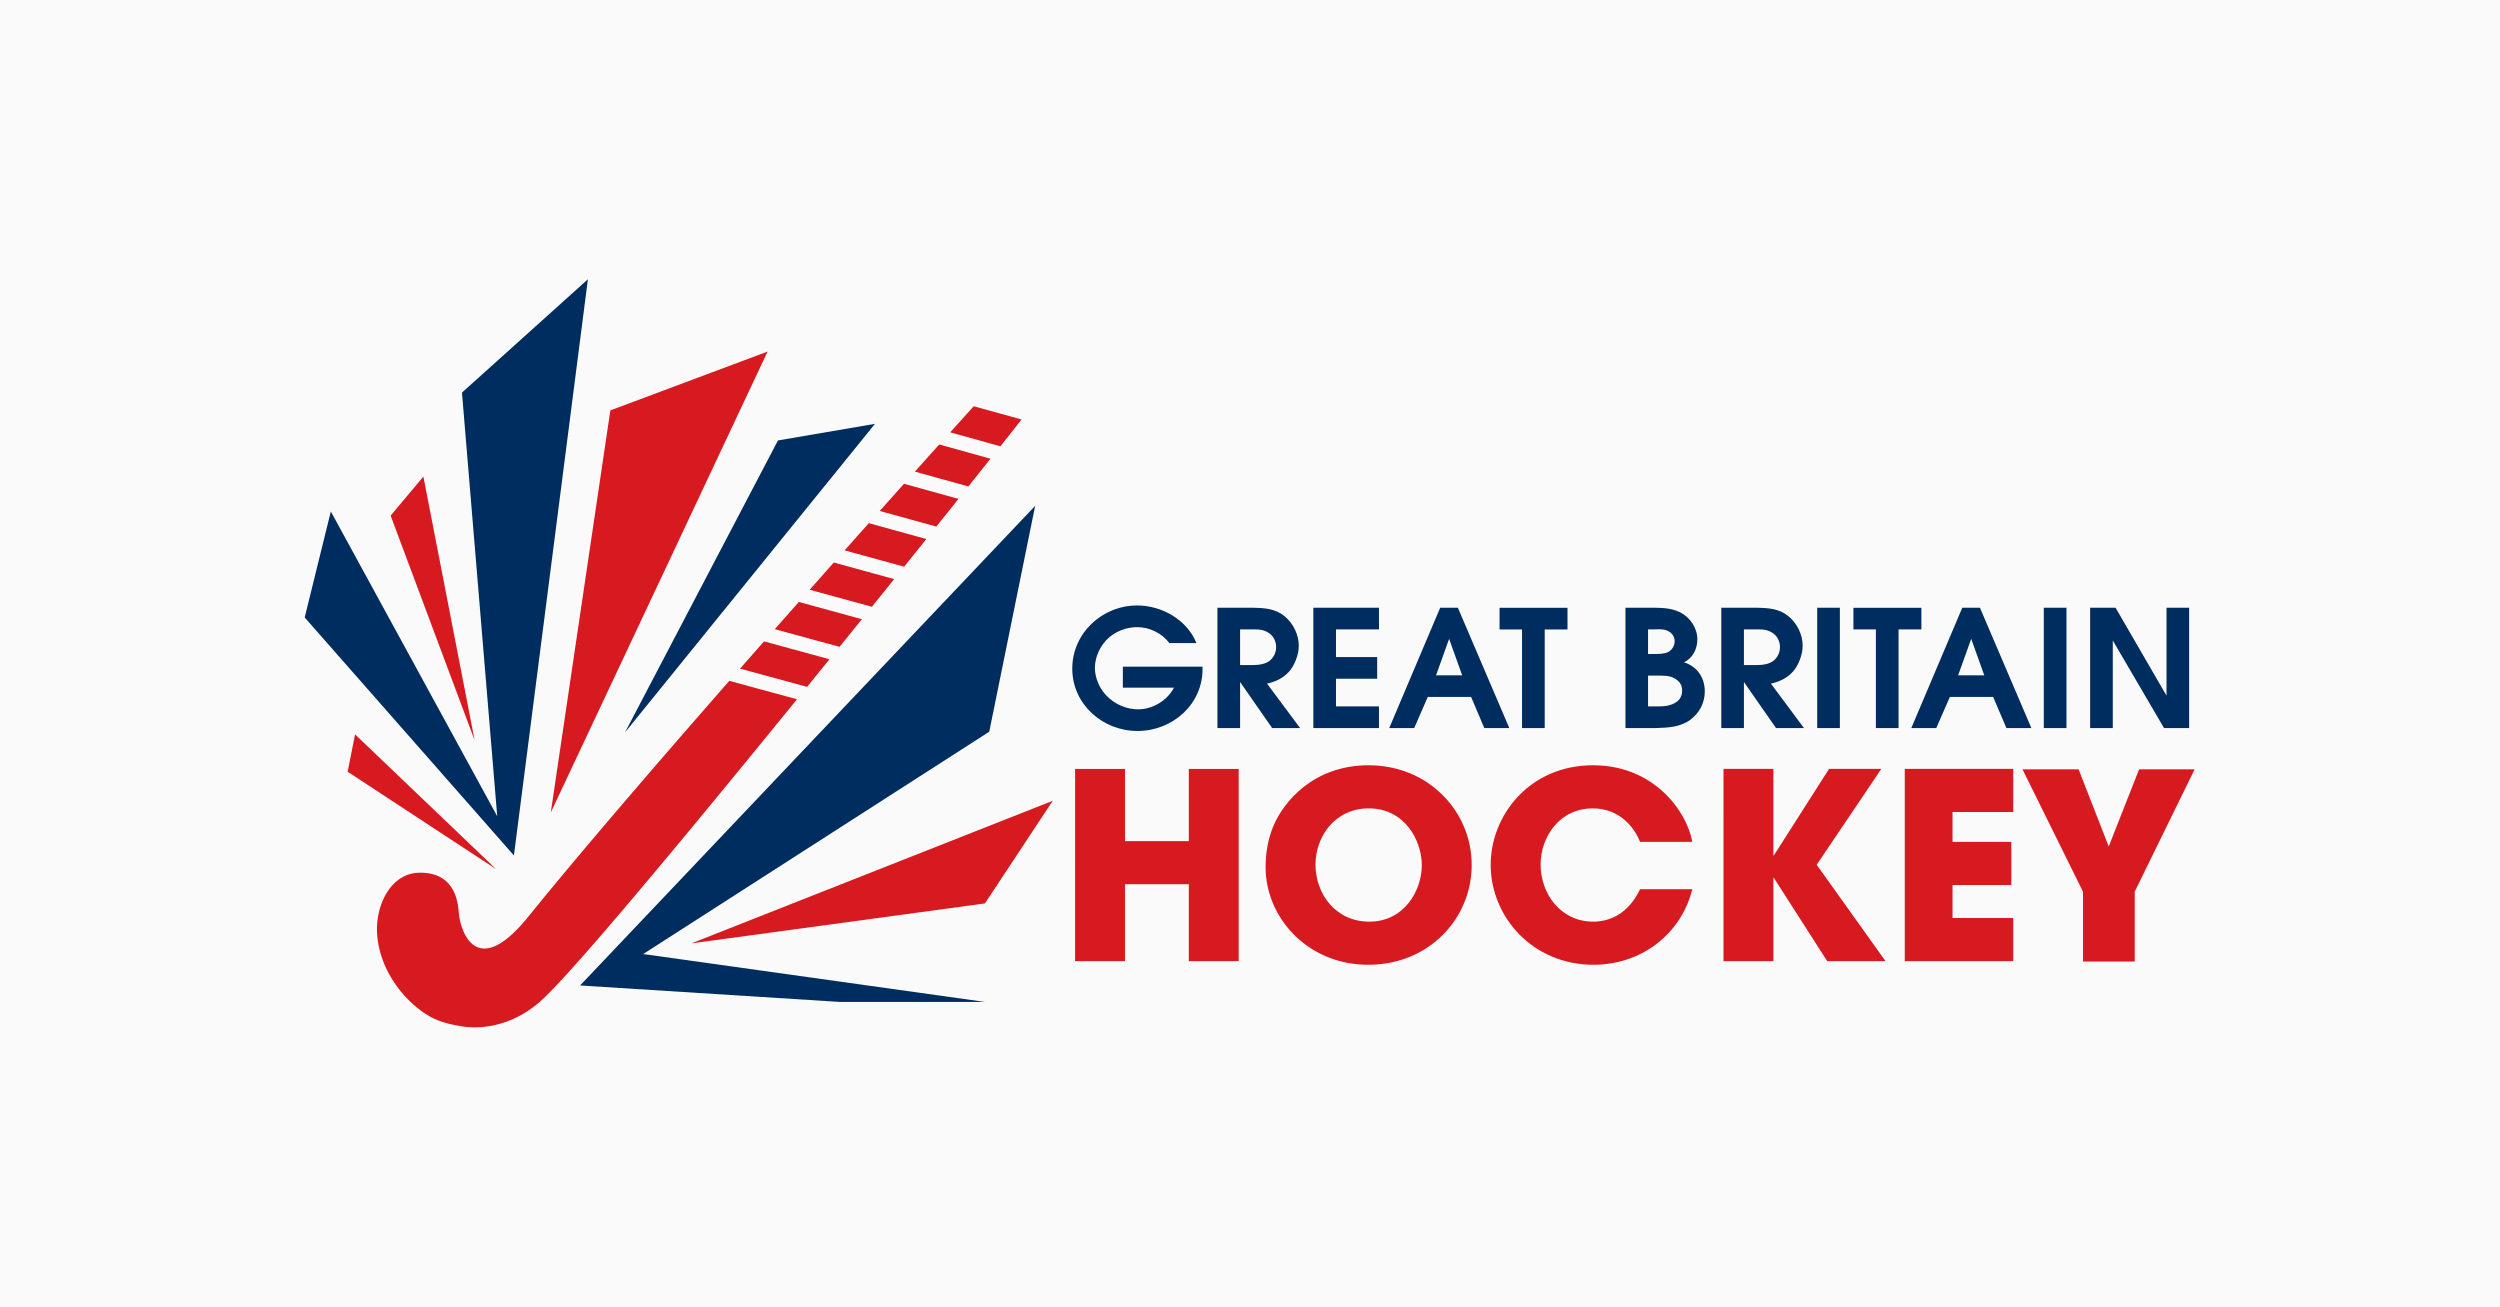
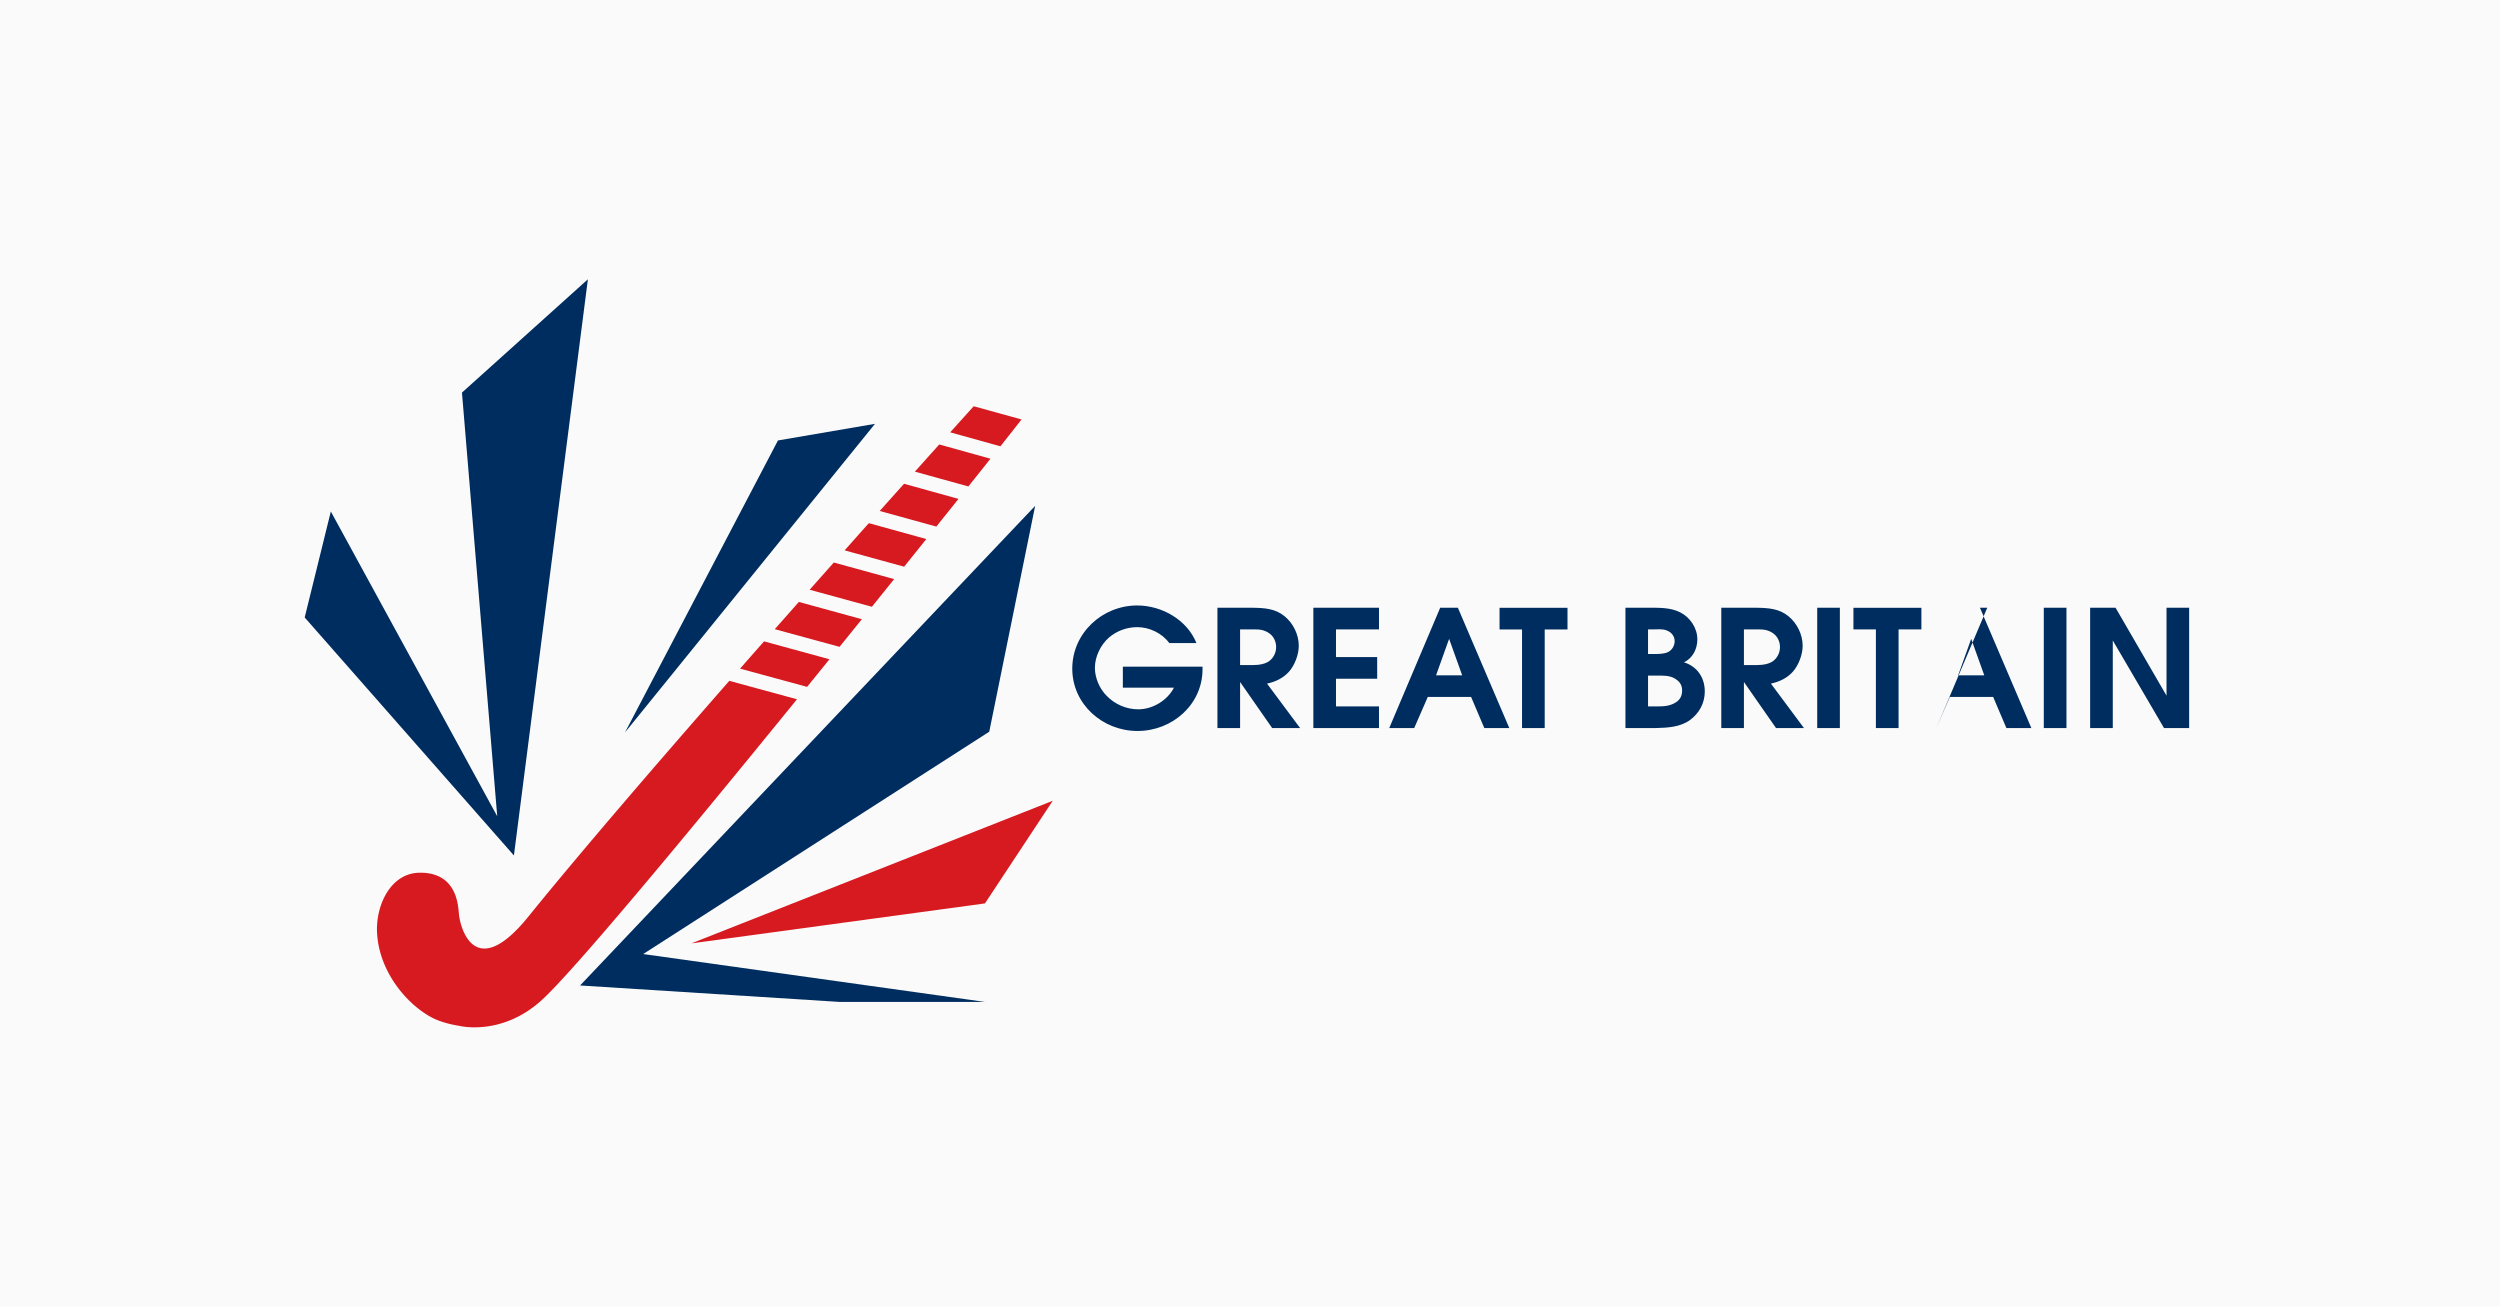
<svg xmlns="http://www.w3.org/2000/svg" width="1280" height="669" viewBox="0 0 1280 669">
  <g fill="none" fill-rule="evenodd">
    <path fill="#FAFAFA" d="M0 0h1280v669H0z" />
    <g fill-rule="nonzero">
-       <path fill="#002D5F" d="M598.684 329.264c-3.727-5.084-10.153-8.164-16.426-8.164-5.327 0-10.492 1.91-14.467 5.324-4.31 3.753-7.205 9.834-7.205 15.501 0 5.17 2.37 10.677 6.015 14.331 4.248 4.407 10.162 6.914 16.168 6.914 7.367 0 14.906-4.496 18.284-11.08h-26.158v-10.762h40.797v1.34c0 17.995-15.403 31.597-33.262 31.597-18.046 0-33.43-13.837-33.43-31.916C549 324.18 564.313 310 582.258 310c12.699 0 25.565 7.426 30.314 19.25h-13.888v.014zm24.635-18.091h18.112c5.93.084 11.524.423 16.259 4.322 4.486 3.678 7.281 9.434 7.281 15.177 0 4.506-2.116 10.084-5.165 13.414-3.043 3.254-6.85 5.013-11.089 5.926l16.933 22.754h-14.305l-16.421-23.587v23.587h-11.605v-61.593zm17.96 29.348c3.043 0 6.937-.424 9.22-2.592 1.859-1.745 2.881-4.073 2.881-6.664 0-2.672-1.19-5.33-3.392-6.923-2.714-1.99-5.413-2.155-8.628-2.075h-6.436v18.254h6.354zm31.154-29.346h33.61v11.077h-22.016v14.166h21.089v11.091h-21.089v14.171h22.016v11.086h-33.61zm64.945-.002h9.058l26.325 61.593h-12.794l-6.76-15.92h-22.184l-6.951 15.92h-12.78l26.086-61.593zm11.256 34.587l-6.684-18.676-6.689 18.676h13.373zm30.648-23.49h-11.511v-11.081h34.791v11.081h-11.677v50.505h-11.603zm52.924-11.097h11.343c5.666 0 11.423-.26 16.683 2.332 5.165 2.592 8.806 8.085 8.806 13.837 0 4.84-2.284 9.6-6.856 11.754 6.856 2.163 10.664 7.915 10.664 14.923 0 6.001-2.795 11.085-7.602 14.67-4.997 3.583-11.342 3.917-17.352 4.077H832.23v-61.593h-.024zM846 334.853c2.46 0 5.676.08 7.864-.912 2.202-.997 3.56-3.34 3.56-5.672 0-2.498-1.597-4.501-3.895-5.418-2.197-.993-5.174-.584-7.615-.584h-2.117v12.586H846zm2.632 26.827c3.378 0 6.507-.174 9.565-2.168 2.117-1.41 3.048-3.419 3.048-5.996 0-3.01-1.443-4.835-4.142-6.35-2.632-1.335-5.413-1.25-8.213-1.25h-5.093v15.755h4.835v.01zm32.677-50.507h18.112c5.93.084 11.51.423 16.259 4.322 4.472 3.678 7.281 9.434 7.281 15.177 0 4.506-2.116 10.084-5.174 13.414-3.034 3.254-6.856 5.013-11.08 5.926l16.923 22.754h-14.305l-16.435-23.587v23.587H881.3v-61.593h.009zm17.935 29.348c3.049 0 6.947-.424 9.236-2.587 1.854-1.75 2.866-4.078 2.866-6.67 0-2.67-1.19-5.328-3.377-6.922-2.728-1.99-5.418-2.155-8.629-2.075h-6.45v18.254h6.354zm31.17 32.245h11.598v-61.591h-11.598zm30.05-50.496h-11.511v-11.081h34.8v11.081h-11.686v50.505h-11.603zm44.212-11.097h9.059l26.32 61.593h-12.78l-6.77-15.92h-22.188l-6.937 15.92h-12.79l26.086-61.593zm11.27 34.587l-6.688-18.676-6.689 18.676h13.378zm30.476 27.006h11.603v-61.591h-11.603zm23.709-61.591h13.046l26.084 45.01v-45.01h11.589v61.591h-12.866l-26.236-44.849v44.849h-11.594v-61.591z" />
-       <path fill="#D71920" d="M550.448 393.68h25.544v36.972h32.679V393.68h25.535v98.411h-25.535v-39.373h-32.679v39.373h-25.544zm150.215-1.864c30.811 0 52.841 23.676 52.841 51.068 0 27.42-21.886 51.077-52.946 51.077-31.48 0-52.57-24.612-52.57-49.864 0-6.523.941-13.85 3.928-21.023 5.274-12.75 20.816-31.258 48.747-31.258m.415 80.077c18.103 0 26.885-16.212 26.885-28.863 0-12.77-8.772-29.141-27.157-29.141-17.673 0-27.276 14.909-27.276 28.732 0 15.172 10.401 29.272 27.548 29.272m165.38-16.634c-5.796 23.272-26.364 38.703-50.534 38.703-31.347 0-52.694-24.612-52.694-51.199 0-25.143 19.742-50.945 52.422-50.945 31.346 0 48.092 23.817 50.806 39.23h-26.755c-2.858-7.314-10.411-17.158-24.185-17.158-17.148 0-26.741 14.768-26.741 28.727 0 14.895 10.262 29.264 26.875 29.264 15.933 0 22.421-13.174 24.05-16.622h26.756zm15.97-61.579h25.536v44.285h.262l28.243-44.285h26.757l-33.085 49.085 35.239 49.34h-29.852l-27.274-42.55h-.272v42.55h-25.544V393.68zm92.807 0h55.539v22.08h-31.083v15.286h30.11v22.079h-30.11v16.9h31.083v22.066h-55.539zm91.248 62.845l-30.977-62.623h28.726l15.431 39.493 15.555-39.493h28.432l-30.677 62.623v35.774h-26.481v-35.774z" />
+       <path fill="#002D5F" d="M598.684 329.264c-3.727-5.084-10.153-8.164-16.426-8.164-5.327 0-10.492 1.91-14.467 5.324-4.31 3.753-7.205 9.834-7.205 15.501 0 5.17 2.37 10.677 6.015 14.331 4.248 4.407 10.162 6.914 16.168 6.914 7.367 0 14.906-4.496 18.284-11.08h-26.158v-10.762h40.797v1.34c0 17.995-15.403 31.597-33.262 31.597-18.046 0-33.43-13.837-33.43-31.916C549 324.18 564.313 310 582.258 310c12.699 0 25.565 7.426 30.314 19.25h-13.888v.014zm24.635-18.091h18.112c5.93.084 11.524.423 16.259 4.322 4.486 3.678 7.281 9.434 7.281 15.177 0 4.506-2.116 10.084-5.165 13.414-3.043 3.254-6.85 5.013-11.089 5.926l16.933 22.754h-14.305l-16.421-23.587v23.587h-11.605v-61.593zm17.96 29.348c3.043 0 6.937-.424 9.22-2.592 1.859-1.745 2.881-4.073 2.881-6.664 0-2.672-1.19-5.33-3.392-6.923-2.714-1.99-5.413-2.155-8.628-2.075h-6.436v18.254h6.354zm31.154-29.346h33.61v11.077h-22.016v14.166h21.089v11.091h-21.089v14.171h22.016v11.086h-33.61zm64.945-.002h9.058l26.325 61.593h-12.794l-6.76-15.92h-22.184l-6.951 15.92h-12.78l26.086-61.593zm11.256 34.587l-6.684-18.676-6.689 18.676h13.373zm30.648-23.49h-11.511v-11.081h34.791v11.081h-11.677v50.505h-11.603zm52.924-11.097h11.343c5.666 0 11.423-.26 16.683 2.332 5.165 2.592 8.806 8.085 8.806 13.837 0 4.84-2.284 9.6-6.856 11.754 6.856 2.163 10.664 7.915 10.664 14.923 0 6.001-2.795 11.085-7.602 14.67-4.997 3.583-11.342 3.917-17.352 4.077H832.23v-61.593h-.024zM846 334.853c2.46 0 5.676.08 7.864-.912 2.202-.997 3.56-3.34 3.56-5.672 0-2.498-1.597-4.501-3.895-5.418-2.197-.993-5.174-.584-7.615-.584h-2.117v12.586H846zm2.632 26.827c3.378 0 6.507-.174 9.565-2.168 2.117-1.41 3.048-3.419 3.048-5.996 0-3.01-1.443-4.835-4.142-6.35-2.632-1.335-5.413-1.25-8.213-1.25h-5.093v15.755h4.835v.01zm32.677-50.507h18.112c5.93.084 11.51.423 16.259 4.322 4.472 3.678 7.281 9.434 7.281 15.177 0 4.506-2.116 10.084-5.174 13.414-3.034 3.254-6.856 5.013-11.08 5.926l16.923 22.754h-14.305l-16.435-23.587v23.587H881.3v-61.593h.009zm17.935 29.348c3.049 0 6.947-.424 9.236-2.587 1.854-1.75 2.866-4.078 2.866-6.67 0-2.67-1.19-5.328-3.377-6.922-2.728-1.99-5.418-2.155-8.629-2.075h-6.45v18.254h6.354zm31.17 32.245h11.598v-61.591h-11.598zm30.05-50.496h-11.511v-11.081h34.8v11.081h-11.686v50.505h-11.603zm44.212-11.097h9.059l26.32 61.593h-12.78l-6.77-15.92h-22.188l-6.937 15.92l26.086-61.593zm11.27 34.587l-6.688-18.676-6.689 18.676h13.378zm30.476 27.006h11.603v-61.591h-11.603zm23.709-61.591h13.046l26.084 45.01v-45.01h11.589v61.591h-12.866l-26.236-44.849v44.849h-11.594v-61.591z" />
      <path fill="#002D5F" d="M506.495 374.636L329.301 488.473 504.391 513h-74.256L297 504.56 530 259z" />
      <path fill="#D71920" d="M504.29 462.547L539 410l-185 73z" />
      <path fill="#002D5F" d="M301 143l-37.876 295L156 316.144l13.385-54.264 85.195 156.036-18.056-216.906z" />
-       <path fill="#D71920" d="M181.787 376L178 395.126 254 445z" />
      <path fill="#002D5F" d="M448 217l-49.682 8.51L320 375z" />
-       <path fill="#D71920" d="M282 416l111-236-80.505 30.118zm-82-152.008L243 379l-26.226-135z" />
      <path fill="#D71920" d="M468.419 241.481l27.386 7.577c4.181-5.236 7.971-10.001 11.304-14.187l-26.208-7.306a8342.409 8342.409 0 0 0-12.482 13.916zm-35.983 40.302l30.471 8.367c3.92-4.878 7.72-9.605 11.376-14.16l-29.436-8.129c-4.005 4.471-8.139 9.129-12.41 13.922zM270.49 469.346c-26.766 33.06-34.68 6.998-35.52-1.294-.4-4.022-.767-21.484-20.182-21.218-15.095.196-22.58 17.224-21.722 31.09 1.383 22.362 18.857 39.736 31.3 44.529 3.481 1.34 7.281 2.233 10.976 2.821 0 0 21.279 5.321 41.618-12.851 16.096-14.384 74.978-85.35 131.09-154.396l-34.643-9.431c-37.847 43.22-76.375 87.974-102.917 120.75zM498.537 208s-4.406 4.877-12.03 13.347l25.699 7.161c6.522-8.24 10.417-13.188 10.794-13.748L498.537 208zm-48.121 53.616l28.988 7.993c3.99-4.994 7.78-9.717 11.342-14.174l-27.872-7.74a3852.62 3852.62 0 0 0-12.458 13.92zm-71.507 80.729l34.323 9.334c3.843-4.742 7.657-9.456 11.447-14.132l-33.493-9.165a5563.974 5563.974 0 0 0-12.277 13.963zm17.779-20.205l33.16 9.04c3.857-4.765 7.67-9.493 11.433-14.136l-32.254-8.848a5839.727 5839.727 0 0 0-12.34 13.944zm17.85-20.19l31.873 8.717c3.871-4.821 7.676-9.53 11.4-14.164l-30.9-8.493c-4.048 4.55-8.168 9.194-12.373 13.94z" />
    </g>
  </g>
</svg>